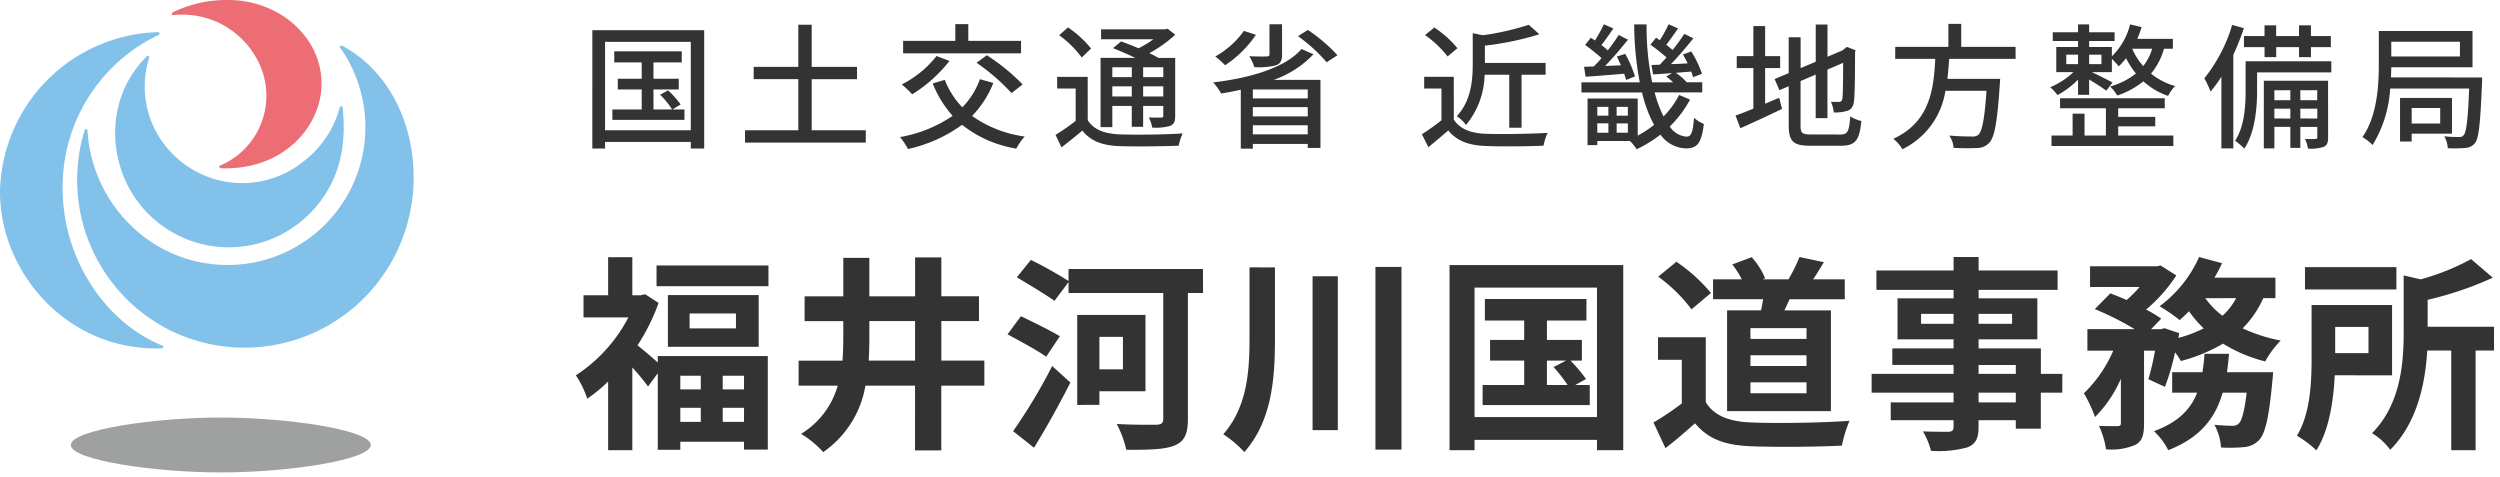
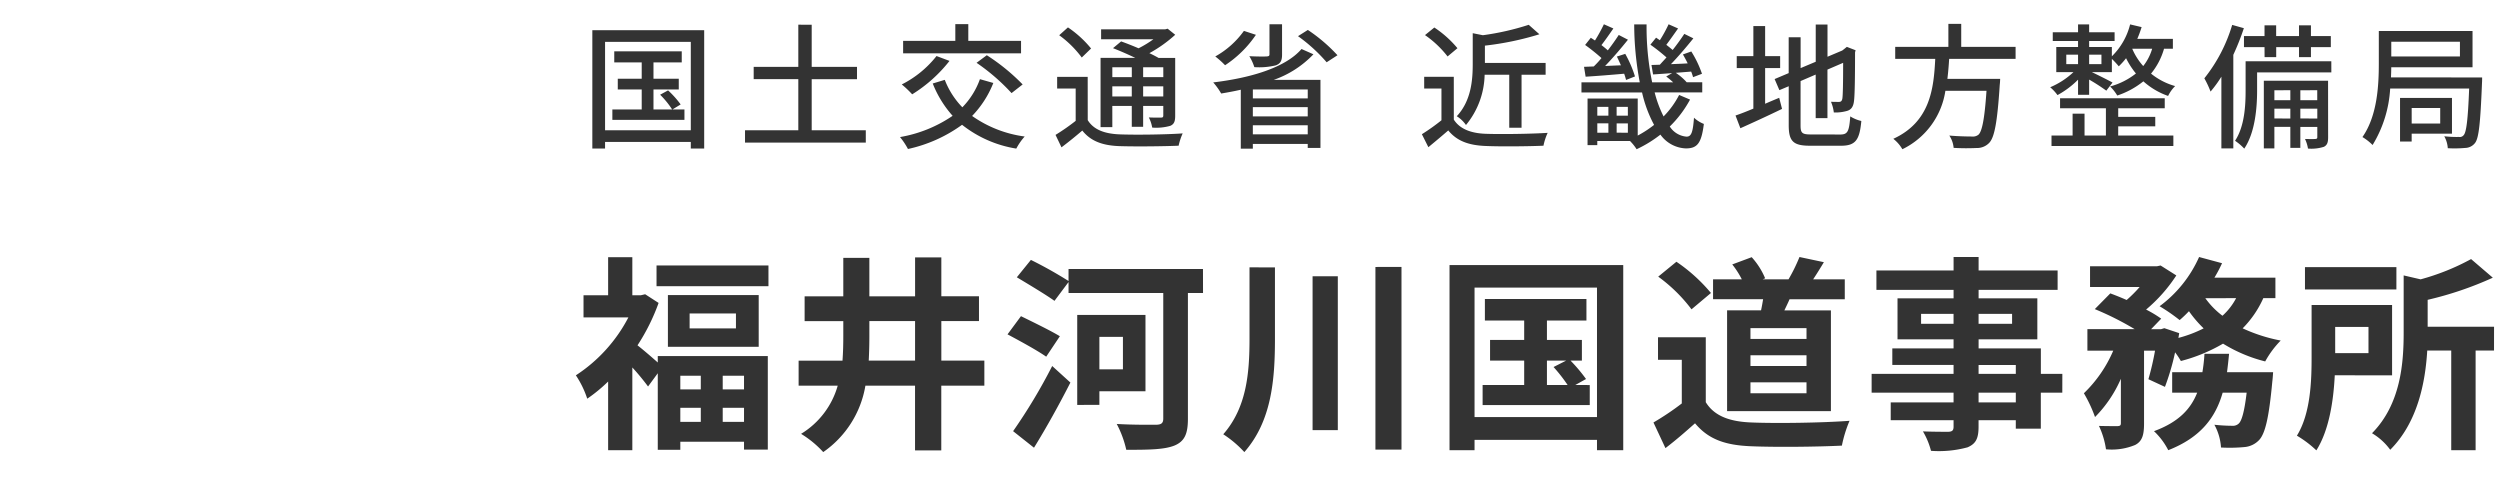
<svg xmlns="http://www.w3.org/2000/svg" width="314.266" height="60" viewBox="0 0 314.266 60">
  <defs>
    <clipPath id="a">
-       <rect width="52" height="59.388" fill="none" />
-     </clipPath>
+       </clipPath>
  </defs>
  <g transform="translate(-22 -32)" style="isolation:isolate">
    <g transform="translate(93.745 29.33)">
      <rect width="314" height="60" transform="translate(-71.745 2.67)" fill="none" />
      <g transform="translate(0 -50.923)">
        <path d="M16.094-7.1v1.716H13.52V-7.1Zm5.434,1.716H18.85V-7.1h2.678ZM18.85-1.3V-3.068h2.678V-1.3ZM13.52-3.068h2.574V-1.3H13.52ZM10.686-8.762c-.728-.65-1.846-1.612-2.548-2.158a25.488,25.488,0,0,0,2.652-5.33L9.1-17.342l-.546.13H7.488V-22H4.446v4.784H1.352v2.782H6.994A19.293,19.293,0,0,1,.39-7.15,11.875,11.875,0,0,1,1.82-4.212,19.54,19.54,0,0,0,4.446-6.37V2.262H7.488v-10.4A29.489,29.489,0,0,1,9.464-5.746L10.686-7.41V2.21H13.52V1.2h8.008v.988h2.99V-9.568H10.686Zm9.828-4.29H14.69v-1.872h5.824ZM11.96-17.238v6.5H23.374v-6.5Zm-1.43-3.718v2.6H24.6v-2.6ZM37.206-9q.078-1.521.078-3.042v-1.924H43.03V-9ZM51.74-9H46.332v-4.966h4.732v-3.12H46.332V-21.97h-3.3v4.888H37.284v-4.836H34.008v4.836H29.146v3.12h4.862v1.9c0,1.04-.026,2.054-.1,3.068H28.392V-5.85h4.914A10.391,10.391,0,0,1,28.7.208,12.694,12.694,0,0,1,31.486,2.5a12.7,12.7,0,0,0,5.3-8.346h6.24V2.288h3.3V-5.85H51.74ZM57.98,1.95c1.56-2.522,3.2-5.486,4.576-8.19L60.268-8.32A69.256,69.256,0,0,1,55.354-.13Zm3.25-14.014c-1.144-.7-3.458-1.82-4.888-2.522L54.652-12.3c1.56.832,3.8,2.054,4.862,2.808Zm7.93.078V-7.9H66.2v-4.082Zm2.834,6.838v-9.594h-8.58v11.31H66.2V-5.148Zm7.228-15.366h-16.9v1.508a52.148,52.148,0,0,0-4.732-2.652l-1.768,2.184c1.508.91,3.692,2.21,4.732,2.964l1.768-2.366V-17.5H74.23V-1.716c0,.572-.234.754-.858.78-.624,0-2.938.026-4.992-.1a12.92,12.92,0,0,1,1.2,3.25c2.886,0,4.81-.026,6.084-.546,1.222-.52,1.664-1.43,1.664-3.328V-17.5h1.9Zm5.85-.208v8.944c0,4.29-.338,8.658-3.3,12.038A13.739,13.739,0,0,1,84.422,2.5c3.458-3.926,3.848-9.2,3.848-14.248v-8.97ZM93-19.6V-.26h3.172V-19.6Zm7.9-1.17V2.184h3.276V-20.774ZM122.46-9h2.418l-1.586.806a19.8,19.8,0,0,1,1.768,2.262h-2.6Zm3.562,3.068,1.352-.754A20.066,20.066,0,0,0,125.424-9h1.43v-2.6H122.46V-14.04h4.966v-2.7H114.66v2.7h4.94V-11.6h-4.29V-9h4.29v3.068h-5.226v2.522h13.468V-5.928ZM113.36-1.9V-18.174h15.392V-1.9Zm-3.146-19.11V2.262h3.146V.962h15.392v1.3h3.3v-23.27Zm44.876,9.282h-7.046v-1.352h7.046Zm0,3.406h-7.046V-9.672h7.046Zm0,3.432h-7.046V-6.266h7.046Zm-9.984-10.426V-2.652h13.052V-15.314h-5.85c.208-.442.442-.91.65-1.4H159.9v-2.5h-3.978c.416-.624.884-1.378,1.352-2.158l-3.068-.65a21.48,21.48,0,0,1-1.378,2.808h-3.25l.312-.13A9.221,9.221,0,0,0,148.2-22l-2.444.91a10.882,10.882,0,0,1,1.2,1.872h-3.614v2.5h6.292c-.078.468-.156.936-.26,1.4ZM143.078-17.5a20.82,20.82,0,0,0-4.342-3.926l-2.288,1.872a19.675,19.675,0,0,1,4.186,4.108Zm-.65,5.564h-6.006V-9.1h2.99v5.486a34.146,34.146,0,0,1-3.562,2.392L137.358,2c1.43-1.092,2.574-2.106,3.718-3.12,1.69,2.028,3.822,2.756,7.02,2.886,3.094.13,8.32.078,11.44-.078a16.194,16.194,0,0,1,.962-3.12c-3.458.26-9.308.338-12.35.208-2.7-.1-4.654-.806-5.72-2.548ZM181.4-3.744h-4.68V-4.966h4.68Zm-4.68-4.706h4.68v1.118h-4.68Zm-7.228-5.174v-1.248h4.082v1.248Zm11.44-1.248v1.248h-4.212v-1.248Zm6.318,7.54h-2.7v-3.2h-7.826v-1.144h7.384v-5.148h-7.384v-1.066h9.932v-2.444h-9.932v-1.69h-3.146v1.69h-9.7v2.444h9.7v1.066H166.53v5.148h7.046v1.144h-7.7v2.08h7.7v1.118h-10.3v2.366h10.3v1.222h-7.9v2.236h7.9V-.7c0,.468-.156.624-.65.65-.416,0-1.95,0-3.2-.052a9.531,9.531,0,0,1,1.014,2.444,13.693,13.693,0,0,0,4.6-.442c1.014-.442,1.378-1.066,1.378-2.6v-.806h4.68V-.442h3.146V-4.966h2.7Zm20.7-.208c.1-.754.182-1.534.26-2.314h-3.094a21.707,21.707,0,0,1-.26,2.314h-3.8v2.574H204.2C203.4-2.938,201.89-1.274,198.77-.13a8.745,8.745,0,0,1,1.794,2.392c4.108-1.612,5.954-4.134,6.838-7.228h3.016c-.286,2.418-.624,3.536-.988,3.874a1.059,1.059,0,0,1-.832.286,22.019,22.019,0,0,1-2.236-.13,6.817,6.817,0,0,1,.832,2.86,19.866,19.866,0,0,0,2.912-.052,2.859,2.859,0,0,0,1.9-.91c.754-.832,1.222-2.834,1.638-7.332.052-.364.1-1.17.1-1.17Zm1.144-9.308a7.9,7.9,0,0,1-1.716,2.21,10.2,10.2,0,0,1-2.158-2.21Zm4.94,0v-2.574h-7.67a17.433,17.433,0,0,0,.962-1.82l-2.886-.78a15.5,15.5,0,0,1-4.966,6.188,22.7,22.7,0,0,1,2.522,1.742,15.48,15.48,0,0,0,1.17-1.118,14.7,14.7,0,0,0,1.846,2.158,15.752,15.752,0,0,1-3.172,1.2l.1-.6-1.872-.624-.416.13h-1.248l1.274-1.326a14.55,14.55,0,0,0-1.9-1.144,19.407,19.407,0,0,0,3.8-4.29L199.6-20.956l-.468.1h-8.4v2.6h6.24a16.236,16.236,0,0,1-1.638,1.638c-.7-.312-1.43-.6-2.054-.832l-1.95,1.976a37.717,37.717,0,0,1,5.018,2.522H190.4v2.7h3.25a16.336,16.336,0,0,1-3.692,5.356,17.326,17.326,0,0,1,1.4,2.99,15.753,15.753,0,0,0,3.25-4.81v5.564c0,.312-.1.364-.416.39-.338,0-1.378,0-2.34-.026a10.3,10.3,0,0,1,.884,2.938,7.669,7.669,0,0,0,3.666-.546c.91-.468,1.118-1.3,1.118-2.7v-9.152H198.9a33.886,33.886,0,0,1-.832,3.588l2.08.962a30.35,30.35,0,0,0,1.274-4.342,9.839,9.839,0,0,1,.728,1.092,20.811,20.811,0,0,0,5.3-2.184,18.728,18.728,0,0,0,5.3,2.236,11.874,11.874,0,0,1,1.95-2.626,20.231,20.231,0,0,1-4.784-1.534,12.772,12.772,0,0,0,2.6-3.8Zm15.21-3.9H217.75v2.808h11.492Zm-3.51,7.514v3.3h-4.186v-3.3ZM228.7-7.15v-8.84H218.582v6.6c0,2.99-.13,7.046-1.846,9.828a13.4,13.4,0,0,1,2.444,1.846c1.612-2.548,2.158-6.266,2.314-9.438Zm12.818-6.11h-8.346v-3.38a43.315,43.315,0,0,0,8.19-2.782l-2.73-2.34a29.169,29.169,0,0,1-6.344,2.548l-2.132-.494v7.176c0,3.848-.364,9-3.978,12.662a7.64,7.64,0,0,1,2.288,2.08c3.458-3.458,4.42-8.5,4.654-12.48h3.016V2.262H239.2V-10.27h2.314Z" transform="translate(0.255 107.923)" fill="#333" />
-         <path d="M84.416,3.26l-.374-.439A13.342,13.342,0,0,0,81.509.686L81,.376l.391-.446c2.932-3.344,3.178-7.8,3.178-11.708v-9.444h4.2v9.47A36.524,36.524,0,0,1,88.131-4.1,14.977,14.977,0,0,1,84.8,2.826ZM82.511.152A15.662,15.662,0,0,1,84.4,1.743c3.1-3.857,3.367-8.974,3.367-13.495v-8.47h-2.2v8.444C85.572-7.848,85.328-3.388,82.511.152ZM31.4,3.166l-.295-.346A12.212,12.212,0,0,0,28.46.644l-.723-.4.695-.452A10,10,0,0,0,32.622-5.35h-4.73V-9.5h5.545c.048-.775.071-1.6.071-2.568v-1.4H28.646v-4.12h4.862v-4.836h4.276v4.836H42.53V-22.47h4.3v4.888h4.732v4.12H46.832V-9.5H52.24V-5.35H46.832V2.788h-4.3V-5.35H37.194a14.351,14.351,0,0,1-1.672,4.291,12.844,12.844,0,0,1-3.75,3.965ZM29.609.192a14.693,14.693,0,0,1,1.945,1.639A12.15,12.15,0,0,0,36.3-5.95l.081-.4H43.53V1.788h2.3V-6.35H51.24V-8.5H45.832v-5.966h4.732v-2.12H45.832V-21.47h-2.3v4.888H36.784v-4.836H34.508v4.836H29.646v2.12h4.862v2.4c0,1.184-.034,2.171-.105,3.106l-.036.462H28.892V-6.35h5.076l-.181.637A10.732,10.732,0,0,1,29.609.192ZM219.26,3.1l-.442-.465A13.016,13.016,0,0,0,216.5.882l-.467-.251.278-.451c1.561-2.531,1.772-6.256,1.772-9.566v-7.1H229.2v9.527a28.6,28.6,0,0,0,.456-5.569V-17.44h-12.4v-3.808h12.492v.932l2.527.586a28.412,28.412,0,0,0,6.1-2.459l.309-.187,3.587,3.075-.692.331a43.061,43.061,0,0,1-7.906,2.723v2.488h8.346v3.99H239.7V2.762h-4.068V-9.77h-2.048c-.392,5.413-2,9.56-4.769,12.334l-.44.44-.335-.524a7.254,7.254,0,0,0-2.09-1.9l-.616-.308.483-.49a12.762,12.762,0,0,0,3.313-6.429h-7.164c-.244,4.014-1.039,7.11-2.365,9.205Zm17.373-1.336H238.7V-10.77h2.314v-1.99h-8.346v-4.274l.383-.092a44.593,44.593,0,0,0,7.389-2.424l-1.868-1.6a30.828,30.828,0,0,1-6.149,2.417l-.125.036-1.646-.381v6.547A27.662,27.662,0,0,1,230-6.014,13.905,13.905,0,0,1,226.955.028,9.439,9.439,0,0,1,228.5,1.442c2.429-2.675,3.812-6.621,4.113-11.741l.028-.471h3.987ZM217.415.266A16.41,16.41,0,0,1,219.064,1.5a20.724,20.724,0,0,0,1.931-8.673l.023-.475H228.2v-7.84h-9.114v6.1C219.082-6.116,218.877-2.444,217.415.266Zm.835-18.706h10.492v-1.808H218.25ZM200.309,2.9l-.2-.427A8.2,8.2,0,0,0,198.44.245l-.46-.4a2.506,2.506,0,0,1-1.34,2.212,8.131,8.131,0,0,1-3.9.6h-.457L192.24,2.2A9.864,9.864,0,0,0,191.4-.568l-.226-.482-.068.063-.226-.769a16,16,0,0,0-1.36-2.886l-.2-.351.3-.268a15.3,15.3,0,0,0,3.238-4.483H189.9v-3.7h4.555a36.4,36.4,0,0,0-3.306-1.558l-.7-.281,2.433-2.465h-2.647v-3.6h8.843l.616-.137,2.566,1.62-.255.42a16.373,16.373,0,0,1-1.886,2.463,15.084,15.084,0,0,0,3.859-5.231l.17-.4,3.877,1.048-.246.537c-.178.388-.361.756-.553,1.112h7.307v3.574h-1.69a13.265,13.265,0,0,1-2.071,3.128,20.171,20.171,0,0,0,4.032,1.211l.97.188-.726.67A11.341,11.341,0,0,0,213.2-8.657l-.184.344-.379-.095a19.245,19.245,0,0,1-3.926-1.45l-.005.053c-.058.582-.118,1.179-.189,1.764h5.763l-.034.532c0,.033-.053.812-.106,1.2-.426,4.6-.9,6.661-1.764,7.61l-.009.01a3.353,3.353,0,0,1-2.193,1.06h-.007a15.6,15.6,0,0,1-1.762.083c-.4,0-.811-.009-1.231-.028l-.464-.02-.014-.464a6.29,6.29,0,0,0-.765-2.624l-.074-.127a11.986,11.986,0,0,1-5.109,3.54ZM192.614-.264a11.192,11.192,0,0,1,.559,1.921,6.486,6.486,0,0,0,2.987-.481l.015-.008c.641-.33.847-.879.847-2.259v-9.652H199.5l-.1.587c-.193,1.094-.452,2.245-.725,3.227l1.2.557a32.367,32.367,0,0,0,1.063-3.773l.238-1.056.649.866c.216.288.408.564.561.806.811-.235,1.561-.49,2.258-.767l0-.057h.139a16.658,16.658,0,0,0,2.41-1.2l.262-.16.261.161a18.266,18.266,0,0,0,4.8,2.081,14.059,14.059,0,0,1,1.229-1.74A20.208,20.208,0,0,1,209.71-12.6l-.642-.3.5-.5a12.241,12.241,0,0,0,2.5-3.65l.133-.292h1.329v-1.574h-8.06l.463-.76c.241-.4.465-.8.679-1.234l-1.894-.512a16.3,16.3,0,0,1-4.365,5.549c.538.346,1.15.774,1.621,1.135.3-.271.57-.538.823-.808l.421-.449.353.5a14.172,14.172,0,0,0,1.783,2.084l.5.48-.612.323a16.235,16.235,0,0,1-3.274,1.236l-.759.207.165-.949-1.311-.437-.335.1H190.9v1.7h3.518l-.311.7a17.407,17.407,0,0,1-3.522,5.253,21.177,21.177,0,0,1,.977,1.98,16.847,16.847,0,0,0,2.6-4.113l.952.214v5.564a.82.82,0,0,1-.874.888l-.042,0C193.943-.254,193.314-.254,192.614-.264Zm7.042.322a10.2,10.2,0,0,1,1.139,1.57A9.767,9.767,0,0,0,206.921-5.1l.1-.363h3.956l-.066.559c-.365,3.088-.783,3.847-1.144,4.182l-.006.005a1.552,1.552,0,0,1-1.166.414c-.133,0-.682,0-1.41-.054a7.7,7.7,0,0,1,.468,1.8c.254.007.5.011.747.011a14.888,14.888,0,0,0,1.639-.075,2.349,2.349,0,0,0,1.6-.755c.668-.745,1.119-2.851,1.506-7.037l0-.025c.021-.149.043-.383.061-.6h-5.834l.078-.568c.078-.567.143-1.159.2-1.746h-2.076c-.056.7-.131,1.309-.233,1.9l-.072.415h-3.717v1.574h3.383l-.272.685A8.59,8.59,0,0,1,199.656.058Zm-1.634-6.184v5.034c0,.25-.006.487-.022.712l.6-.219a8.089,8.089,0,0,0,4.832-3.867h-2.872v-.907l-.141.354Zm-6.584,4.835.429.012c.886.024,1.839.026,2.242.026V-4.672A13.309,13.309,0,0,1,191.7-1.529Zm14.888-.152.091.01a21.643,21.643,0,0,0,2.181.127.575.575,0,0,0,.494-.154c.1-.1.437-.6.759-3.006h-2.077A11.273,11.273,0,0,1,206.327-1.443Zm-4.887-6.6h2.987c.054-.364.1-.744.135-1.155-.708.264-1.466.508-2.279.732l-.382.106-.19-.348q-.03-.055-.066-.115C201.582-8.567,201.513-8.306,201.44-8.04Zm-3.418-1.7V-8.45c.1-.424.192-.86.277-1.294Zm9.094-.61h.664q-.164-.094-.327-.191Q207.286-10.448,207.116-10.354ZM200.075-13.6l2.433.811-.04.231a15.434,15.434,0,0,0,1.7-.635,15.2,15.2,0,0,1-1.055-1.242c-.244.24-.5.479-.787.724l-.32.277-.326-.269a22.132,22.132,0,0,0-2.452-1.693l-.434-.248-.14.129a12.951,12.951,0,0,1,1.327.842l.459.338-.855.89Zm-7.866-2.041a39.194,39.194,0,0,1,4.4,2.269l.955.58,1.345-1.4c-.389-.251-.849-.515-1.359-.778l-.659-.341.563-.483a19.867,19.867,0,0,0,3.429-3.756l-1.376-.869-.32.071h-7.953v1.6h6.832l-.714.827a16.658,16.658,0,0,1-1.69,1.69l-.24.207-.29-.129c-.511-.227-1.077-.459-1.724-.706Zm1.677-2.107c.5.191.945.373,1.36.552.2-.177.392-.362.581-.552ZM170.742,2.84h-.4l-.085-.4A9.071,9.071,0,0,0,169.3.153l-.477-.8.927.039c.818.034,1.882.051,3.163.052a.982.982,0,0,0,.156-.019.9.9,0,0,0,.008-.131v-.306h-7.9V-4.244h7.9v-.222h-10.3V-7.832h10.3V-7.95h-7.7v-3.08h7.7v-.144H166.03v-6.148h7.046v-.066h-9.7v-3.444h9.7v-1.69h4.146v1.69h9.932v3.444h-9.932v.066h7.384v6.148h-7.384v.144h7.826v3.2h2.7v3.366h-2.7V.058H180.9V-1.008h-3.68V-.7c0,1.7-.455,2.525-1.678,3.058l-.016.007A13.7,13.7,0,0,1,170.742,2.84Zm-.17-2.417a10.382,10.382,0,0,1,.557,1.416,12.19,12.19,0,0,0,4.024-.4c.754-.33,1.07-.7,1.07-2.138V-2.008h5.68V-.942h2.146V-5.466h2.7V-6.832h-2.7v-3.2h-7.826v-2.144h7.384v-4.148h-7.384v-2.066h9.932v-1.444h-9.932v-1.69h-2.146v1.69h-9.7v1.444h9.7v2.066H167.03v4.148h7.046v2.144h-7.7v1.08h7.7v2.118h-10.3v1.366h10.3v2.222h-7.9v1.236h7.9V-.7A1.032,1.032,0,0,1,172.952.447h-.026C172.036.448,171.248.44,170.572.423Zm-33.4,2.353-1.965-4.2.4-.23a33.984,33.984,0,0,0,3.313-2.207V-8.6h-2.99v-3.834h7.006v8.519a4.122,4.122,0,0,0,1.678,1.449V-15.814h4.357c.026-.134.051-.269.075-.4h-6.2v-.425L140.522-14.7l-.308-.476a19.293,19.293,0,0,0-4.065-3.978l-.513-.383,3.076-2.517.31.217a25.213,25.213,0,0,1,3.815,3.262v-1.142H146.1a9.829,9.829,0,0,0-.736-1.057l-.438-.541,3.414-1.271.227.253a10.112,10.112,0,0,1,1.713,2.616h2.256a21.143,21.143,0,0,0,1.2-2.489l.154-.4,4.17.883-.361.6c-.31.517-.6.985-.861,1.4H160.4v3.5h-7.114q-.092.206-.186.4h5.558V-2.152H145.392a10.45,10.45,0,0,0,2.775.43c.941.04,2.177.061,3.579.061,3.174,0,6.513-.1,8.715-.268l.85-.064-.359.773a15.618,15.618,0,0,0-.923,3l-.069.393-.4.02c-1.907.1-4.572.152-7.127.152-1.7,0-3.2-.026-4.359-.074-3.316-.135-5.4-.919-7.043-2.679-1.017.9-2.085,1.829-3.371,2.811Zm3.962-4.61.33.4c1.512,1.814,3.378,2.573,6.656,2.707,1.141.048,2.634.073,4.317.073,2.371,0,4.834-.049,6.69-.133a18.76,18.76,0,0,1,.614-2.086c-2.187.135-5.157.217-7.992.217-1.415,0-2.667-.021-3.619-.062-3.087-.119-5.034-1-6.125-2.787l-.074-.12v-7.8h-5.006V-9.6h2.99v6.232l-.194.15a34.874,34.874,0,0,1-3.223,2.2l1.051,2.246c1.2-.942,2.212-1.842,3.2-2.716Zm4.476-1.318h12.052V-14.814H151.52l.335-.713q.082-.174.168-.354c.159-.333.324-.677.473-1.031l.129-.306H159.4v-1.5h-4.412l.518-.777c.284-.426.611-.941.976-1.537l-1.97-.417a22.584,22.584,0,0,1-1.254,2.487l-.145.245h-3.535l-.1-.489-.063.022a8.481,8.481,0,0,0-1.369-2.225l-1.492.556a11.714,11.714,0,0,1,.843,1.413l.362.724h-3.923v1.5h6.382l-.1.582c-.078.467-.158.949-.265,1.43l-.087.392h-4.165Zm-8.354-16.412a21.621,21.621,0,0,1,3.476,3.388l1.659-1.394a21.856,21.856,0,0,0-3.63-3.225Zm-4.7,22.326h-4.3v-1.3H113.86v1.3h-4.146v-24.27h22.84Zm-3.3-1h2.3v-22.27h-20.84V1.762h2.146V.462h16.392Zm-121.264,1H3.946V-5.229A18.894,18.894,0,0,1,2.1-3.8l-.557.377-.2-.642A11.549,11.549,0,0,0,0-6.833l-.362-.442.487-.3A18.591,18.591,0,0,0,6.15-13.93H.852v-3.782H3.946V-22.5H7.988v4.784H8.5l.7-.166,2.2,1.421-.129.371A25.566,25.566,0,0,1,8.8-11.032c.421.341.919.762,1.386,1.166v-.2H25.018V2.684h-3.99V1.7H14.02V2.71H10.186V-5.884l-.729.993-.4-.566c-.254-.358-.632-.836-1.068-1.351Zm-3.042-1H6.988v-11.2l.871.961c.593.655,1.167,1.332,1.6,1.889l1.154-1.571-.261-.233c-.731-.653-1.832-1.6-2.522-2.136l-.36-.28.246-.384a25.466,25.466,0,0,0,2.468-4.856l-1.177-.761-.4.094H6.988V-21.5H4.946v4.784H1.852v1.782H7.816l-.378.73A19.946,19.946,0,0,1,1.095-7.008,14.139,14.139,0,0,1,2.068-5,19.811,19.811,0,0,0,4.1-6.729l.848-.822Zm6.24-.052H13.02V.7h9.008v.988h1.99V-9.068H11.186Zm58.39,1h-.422l-.071-.416A12.454,12.454,0,0,0,67.941-.8l-.434-.8.9.057c1.1.07,2.467.105,4.057.105l.892,0a.8.8,0,0,0,.341-.059.559.559,0,0,0,.028-.221V-17H61.822v-.374L60.66-15.816l-.4-.289c-.912-.661-2.731-1.757-4.193-2.637l-.5-.3-.491-.3,2.382-2.942.359.18c1.237.619,2.851,1.489,4.008,2.19v-1.1h17.9V-17h-1.9V-1.664c0,1.771-.335,3.093-1.968,3.788l-.007,0C74.489,2.682,72.58,2.71,69.576,2.71ZM69.2-.5a14.189,14.189,0,0,1,.78,2.206c2.659,0,4.38-.056,5.488-.508.879-.375,1.355-.945,1.355-2.866V-18h1.9v-2.016h-15.9V-18H74.73V-1.716c0,1.1-.763,1.256-1.337,1.28h-.021l-.9,0C71.244-.434,70.149-.455,69.2-.5ZM56.572-19.606l.011.007c1.289.776,2.853,1.718,3.86,2.4l1.224-1.638c-1.031-.651-2.636-1.529-3.943-2.194Zm1.538,22.3L54.669-.035l.279-.388a68.865,68.865,0,0,0,4.874-8.125l.3-.584L62.914-6.59v-8.652h9.58V-4.648H66.7v1.716H62.914v-2.91c-1.46,2.855-3.058,5.709-4.509,8.055ZM56.036-.227l1.813,1.436c1.328-2.18,2.762-4.752,4.088-7.335L60.414-7.512A71.863,71.863,0,0,1,56.036-.227Zm7.878-3.7H65.7V-5.648h5.8v-8.594h-7.58Zm40.768,6.616h-4.276V-21.274h4.276Zm-3.276-1h2.276V-20.274h-2.276ZM96.674.24H92.5V-20.1h4.172ZM93.5-.76h2.172V-19.1H93.5ZM22.028-.8H18.35V-3.568h3.678Zm-2.678-1h1.678v-.768H19.35Zm-2.756,1H13.02V-3.568h3.574Zm-2.574-1h1.574v-.768H14.02Zm115.232.4H112.86V-18.674h16.392Zm-15.392-1h14.392v-.508H113.874V-6.428H119.1V-8.5h-4.29v-3.6h4.29V-13.54h-4.94v-3.7h13.766v3.7H122.96V-12.1h4.394v3.6h-.79a16,16,0,0,1,1.226,1.537l.3.45-.145.081h.307V-17.674H113.86Zm1.014-1.508h12.468V-5.428H121.96V-9.5h4.394v-1.6H121.96V-14.54h4.966v-1.7H115.16v1.7h4.94V-11.1h-4.29v1.6h4.29v4.068h-5.226Zm9.215-4.128A17.738,17.738,0,0,1,125.481-6.2l1.159-.646a23.532,23.532,0,0,0-1.553-1.781l.018.075ZM122.96-6.428H124.1c-.318-.42-.708-.894-1.138-1.383ZM181.9-3.244h-5.68V-5.466h5.68Zm-4.68-1h3.68v-.222h-3.68ZM155.59-4.388h-8.046V-6.766h8.046Zm-7.046-1h6.046v-.378h-6.046ZM22.028-4.882H18.35V-7.6h3.678Zm-2.678-1h1.678V-6.6H19.35Zm-2.756,1H13.02V-7.6h3.574Zm-2.574-1h1.574V-6.6H14.02ZM181.9-6.832h-5.68V-8.95h5.68Zm-4.68-1h3.68V-7.95h-3.68ZM69.66-7.4H65.7v-5.082H69.66ZM66.7-8.4H68.66v-3.082H66.7Zm88.894.584h-8.046v-2.352h8.046Zm-7.046-1h6.046v-.352h-6.046ZM43.53-8.5H36.68l.027-.526c.051-1,.077-2.016.077-3.016v-2.424H43.53Zm-5.8-1h4.8v-3.966H37.784v1.424C37.784-11.2,37.766-10.342,37.73-9.5Zm21.915.711-.42-.3a53.693,53.693,0,0,0-4.809-2.775l-.511-.272,2.282-3.089.815.4c1.45.71,3.436,1.683,4.488,2.329l.442.272ZM55.4-12.466c1.8.971,3.138,1.735,3.979,2.28L60.52-11.9c-1.074-.608-2.715-1.411-3.957-2.02l-.067-.033ZM226.232-9.432h-5.186v-4.3h5.186Zm-4.186-1h3.186v-2.3h-3.186Zm-198.172.194H11.46v-7.5H23.874Zm-11.414-1H22.874v-5.5H12.46Zm143.13.012h-8.046v-2.352h8.046Zm-7.046-1h6.046v-.352h-6.046Zm-127.53-.326H14.19v-2.872h6.824Zm-5.824-1h4.824v-.872H15.19Zm166.244.428h-5.212v-2.248h5.212Zm-4.212-1h3.212v-.248h-3.212Zm-3.146,1h-5.082v-2.248h5.082Zm-4.082-1h3.082v-.248h-3.082Zm37.407.132-.327-.248a10.649,10.649,0,0,1-2.264-2.319l-.56-.789h5.674l-.39.735a8.384,8.384,0,0,1-1.825,2.349Zm-1.147-2.356a9.8,9.8,0,0,0,1.092,1.05,7.251,7.251,0,0,0,.862-1.05ZM25.1-17.856H10.03v-3.6H25.1Zm-14.066-1H24.1v-1.6H11.03Z" transform="translate(0.255 107.923)" fill="rgba(0,0,0,0)" />
        <path d="M11.526-3.57,12.563-4.2a11.991,11.991,0,0,0-1.581-1.768l-1,.544A10.833,10.833,0,0,1,11.492-3.57H9.146V-6.086h3.179V-7.429H9.146V-9.486H12.7V-10.88H4.216v1.394H7.667v2.057H4.658v1.343H7.667V-3.57H3.978v1.309h9.061V-3.57ZM3.06-.952V-12.07H13.838V-.952Zm-1.6-12.58V1.343h1.6V.51H13.838v.833h1.683V-13.532ZM29.036-.952V-7.378h5.695V-8.925H29.036v-5.3H27.353v5.3h-5.61v1.547h5.61V-.952h-6.7V.6H35.836V-.952ZM55.352-12.189h-6.63V-14.3H47.09v2.108H40.528v1.564H55.352ZM49.759-9.435a25.455,25.455,0,0,1,4.4,3.808l1.394-1.088a25.367,25.367,0,0,0-4.505-3.672Zm-5.032-.85a13.065,13.065,0,0,1-4.369,3.57,13.15,13.15,0,0,1,1.309,1.241,17.975,17.975,0,0,0,4.692-4.2Zm5.457,2.907a9.766,9.766,0,0,1-2.21,3.536,10.271,10.271,0,0,1-2.21-3.451l-1.513.459a13.529,13.529,0,0,0,2.5,4.063A16.728,16.728,0,0,1,40.137-.1a8.85,8.85,0,0,1,1,1.5,18.094,18.094,0,0,0,6.8-3.043,14.72,14.72,0,0,0,6.817,2.992A7.56,7.56,0,0,1,55.811-.17,14.8,14.8,0,0,1,49.2-2.754,12.633,12.633,0,0,0,51.867-6.9Zm19.091-1.5v1.241H66.827V-8.874Zm3.961,1.241H70.7V-8.874h2.533ZM70.7-5.2V-6.477h2.533V-5.2Zm-3.876,0V-6.477h2.448V-5.2Zm0,1.19h2.448v2.618H70.7V-4.012h2.533v1.19c0,.2-.068.272-.255.272-.2,0-.85.017-1.564-.017a4.333,4.333,0,0,1,.425,1.275,6.465,6.465,0,0,0,2.278-.221c.493-.221.612-.578.612-1.292v-7.242H72.641c-.323-.187-.714-.391-1.156-.6a16.807,16.807,0,0,0,3.247-2.312l-.952-.765-.323.085H65.416v1.241h6.579a13.7,13.7,0,0,1-1.87,1.139c-.748-.323-1.53-.629-2.193-.867l-1.02.85c.867.34,1.887.782,2.805,1.224H65.348v8.7h1.479Zm-2.669-7.225a13.485,13.485,0,0,0-2.907-2.652l-1.1.986A13.079,13.079,0,0,1,62.985-10.1Zm-.425,3.57H59.891V-6.2H62.22v4.063A26.516,26.516,0,0,1,59.687-.374l.748,1.564c.952-.714,1.8-1.411,2.618-2.108C64.09.391,65.552.952,67.66,1.037c1.972.068,5.542.034,7.5-.051a7.863,7.863,0,0,1,.51-1.547c-2.159.153-6.069.2-7.99.119-1.87-.085-3.213-.6-3.944-1.785ZM88.162-14.28H86.581v3.774c0,.2-.085.255-.374.272-.255.017-1.241.017-2.159-.034a6.265,6.265,0,0,1,.629,1.377,8.822,8.822,0,0,0,2.686-.221c.612-.221.8-.6.8-1.36Zm-4.794.833a10.966,10.966,0,0,1-3.6,3.213A11.248,11.248,0,0,1,81-9.129a13.822,13.822,0,0,0,3.876-3.825Zm8.024,8.483h-6.9V-6.086h6.9ZM84.49-.442V-1.581h6.9V-.442Zm0-3.417h6.9V-2.7h-6.9Zm6.12-7.31c-2.074,2.4-6.545,3.655-11.1,4.2a8.46,8.46,0,0,1,1,1.394c.816-.136,1.649-.289,2.465-.476V1.36H84.49v-.6h6.9v.51h1.6V-7.293H87.125a12.638,12.638,0,0,0,4.981-3.213Zm-.442-1.615a20.383,20.383,0,0,1,3.6,3.281l1.36-.884a20.382,20.382,0,0,0-3.723-3.179Zm26.554,4.845v6.664h1.547V-7.939h3.026V-9.418h-7.633v-2.176a37.157,37.157,0,0,0,6.851-1.428l-1.343-1.19a32.9,32.9,0,0,1-5.763,1.309l-1.275-.255v3.876c0,2.04-.2,4.624-2.006,6.562a3.981,3.981,0,0,1,1.156,1.105,10.232,10.232,0,0,0,2.346-6.324Zm-6.511-3.332a13.349,13.349,0,0,0-2.907-2.6l-1.173.952a12.772,12.772,0,0,1,2.839,2.686Zm-.459,3.6h-3.723V-6.2H108.2V-2.21A25.626,25.626,0,0,1,105.74-.459l.816,1.632c.884-.731,1.7-1.411,2.5-2.108,1.071,1.309,2.533,1.87,4.692,1.955,1.938.085,5.355.051,7.276-.034a7.2,7.2,0,0,1,.527-1.615c-2.125.136-5.9.187-7.786.119-1.87-.068-3.264-.612-4.012-1.785Zm16.371-1.258.2,1.241c1.394-.085,3.111-.221,4.845-.374a7.648,7.648,0,0,1,.238.782l1.122-.442a14.882,14.882,0,0,0-1.224-2.839l-1.054.34c.17.34.34.714.51,1.1l-1.989.085c.969-1,2.023-2.244,2.873-3.3l-1.156-.6c-.374.578-.85,1.258-1.377,1.938-.238-.221-.51-.442-.8-.663.476-.612,1.02-1.394,1.5-2.091l-1.19-.527A20.737,20.737,0,0,1,127.5-12.24c-.187-.119-.357-.238-.527-.34l-.714.9a24.937,24.937,0,0,1,2.057,1.649,11.876,11.876,0,0,1-.969,1.054Zm4.1,8.279V-1.819h1.411V-.646Zm-2.431-1.173h1.394V-.646h-1.394Zm1.394-2.074v1.105h-1.394V-3.893Zm2.448,1.105H130.22V-3.893h1.411Zm6.443-2.6a11.049,11.049,0,0,1-1.955,2.7A14.841,14.841,0,0,1,135-5.712h5.984V-6.987h-1.955a7.085,7.085,0,0,0-1.377-1.19q.943-.076,1.938-.153a5.671,5.671,0,0,1,.238.7l1.122-.425a13.434,13.434,0,0,0-1.343-2.805l-1.054.374c.2.34.408.731.6,1.122-.731.051-1.428.068-2.108.1.952-.986,1.989-2.21,2.822-3.247l-1.139-.561c-.391.6-.9,1.309-1.462,2.023-.238-.2-.51-.425-.8-.646.459-.612.986-1.36,1.479-2.057l-1.19-.527a17.264,17.264,0,0,1-1.1,2.006c-.17-.119-.323-.221-.476-.323l-.714.884a23.213,23.213,0,0,1,2.023,1.6c-.289.323-.578.629-.833.918l-1.054.034.2,1.19c.714-.051,1.53-.1,2.4-.17l-.748.425c.289.221.6.476.867.731h-2.635a34.441,34.441,0,0,1-.7-7.276H132.43a39.434,39.434,0,0,0,.7,7.276H125.8v1.275h7.616a16.093,16.093,0,0,0,1.513,4.08,13.8,13.8,0,0,1-2.057,1.343V-4.947h-6.307V.918h1.224V.391H131.9a6.182,6.182,0,0,1,.833,1.037,15.355,15.355,0,0,0,2.992-1.836,4.117,4.117,0,0,0,3.2,1.734c1.428,0,1.955-.629,2.261-3.077a3.9,3.9,0,0,1-1.241-.782c-.136,1.853-.34,2.38-.935,2.38A2.756,2.756,0,0,1,136.9-1.428a14.047,14.047,0,0,0,2.55-3.383Zm10.812-3.383h1.887v-1.5h-1.887v-3.774h-1.479v3.774h-2.091v1.5h2.091v5.1c-.85.357-1.632.663-2.244.867l.612,1.6c1.513-.68,3.451-1.564,5.236-2.431l-.357-1.394c-.578.238-1.19.493-1.768.748Zm5.729,8.347c-1.088,0-1.275-.187-1.275-1.139V-7.14l1.9-.816v5.474h1.479v-6.1l1.972-.85c0,2.584-.034,4.165-.1,4.505s-.221.408-.442.408c-.17,0-.629,0-.986-.017a4.882,4.882,0,0,1,.357,1.343,5.238,5.238,0,0,0,1.632-.187c.527-.136.816-.51.9-1.224.1-.663.136-2.975.136-6.137l.068-.272-1.1-.425-.272.221-.306.238-1.853.782v-4.046h-1.479v4.675l-1.9.8v-3.876h-1.5v4.505l-1.768.748.6,1.394,1.173-.493v4.913c0,2.04.6,2.567,2.686,2.567h3.893c1.853,0,2.329-.765,2.55-3.111a4.567,4.567,0,0,1-1.394-.578c-.136,1.853-.306,2.278-1.241,2.278Zm25.755-9.5v-1.513h-6.834v-2.89h-1.615v2.89H165.24v1.513h5.032c-.187,3.774-.646,7.922-5.27,10.047a4.619,4.619,0,0,1,1.139,1.309,9.765,9.765,0,0,0,5.406-7.344h5.168c-.238,3.536-.561,5.134-1.02,5.525a1.114,1.114,0,0,1-.816.221c-.476,0-1.666-.017-2.839-.119a3.269,3.269,0,0,1,.544,1.547,27.318,27.318,0,0,0,2.873.017,2.112,2.112,0,0,0,1.6-.646c.663-.7,1.02-2.584,1.326-7.31.034-.238.051-.731.051-.731H171.8c.1-.833.17-1.683.221-2.516Zm12.9,8.483h4.658v-1.19h-4.658V-3.723h5.848V-4.981H185.963v1.258h5.763V-.289H189.04V-3.043h-1.5V-.289h-2.652V1.02h15.317V-.289h-6.936Zm1.768-9.758h2.5a6.441,6.441,0,0,1-1.122,2.176,7.846,7.846,0,0,1-1.377-2.159Zm-3.876,1.938h-1.547v-1.19h1.547Zm-4.42-1.19h1.479v1.19h-1.479Zm13.4-.748v-1.241H195.67a13.9,13.9,0,0,0,.544-1.479l-1.445-.34a8.47,8.47,0,0,1-2.295,4.012v-1.173h-2.856v-.748h3.2v-1.105h-3.2v-.986h-1.394v.986h-3.179v1.105h3.179v.748h-2.737v3.162h2.159a9.845,9.845,0,0,1-2.924,1.9,5.549,5.549,0,0,1,.918.986,11.04,11.04,0,0,0,2.584-1.938v1.9h1.394V-7.327a24.388,24.388,0,0,1,2.159,1.394l.782-1.02c-.425-.238-1.836-.952-2.6-1.309h2.516V-9.928a10.266,10.266,0,0,1,.867.935,8.881,8.881,0,0,0,.918-1.02A9.959,9.959,0,0,0,195.5-8.092a8.973,8.973,0,0,1-3.247,1.632,5.522,5.522,0,0,1,.9,1.139,10.461,10.461,0,0,0,3.281-1.785,9.2,9.2,0,0,0,3.111,1.836,4.585,4.585,0,0,1,.884-1.241A8.363,8.363,0,0,1,197.4-8.075a8.68,8.68,0,0,0,1.632-3.128Zm11.526,1.054h1.462v-1.258H216v1.258h1.5v-1.258H220V-12.8h-2.5v-1.343H216V-12.8h-2.873v-1.343h-1.462V-12.8h-2.584v1.394h2.584ZM207.6-14.2a19.756,19.756,0,0,1-3.5,6.715,12.241,12.241,0,0,1,.782,1.666,15.173,15.173,0,0,0,1.36-1.87v9.01h1.5V-10.438a31.143,31.143,0,0,0,1.326-3.349Zm8.568,11.764V-3.672H218.3v1.241Zm-3.264,0V-3.672h2.006v1.241Zm2.006-3.553v1.258h-2.006V-5.984Zm3.383,0v1.258h-2.125V-5.984Zm1.36-1.19h-8.075v8.5h1.326v-2.7h2.006V1.258h1.258V-1.377H218.3V-.1c0,.17-.051.221-.238.238-.17.017-.7.017-1.309,0a4.325,4.325,0,0,1,.374,1.207,5.179,5.179,0,0,0,2.006-.221c.425-.221.527-.578.527-1.207Zm.408-2.448H209.287v3.655c0,1.9-.119,4.5-1.326,6.341a6.444,6.444,0,0,1,1.156.986c1.377-2.04,1.615-5.168,1.615-7.31V-8.228h9.333ZM233.75-3.757V-1.8h-3.587V-3.757Zm1.479,3.23V-5.015H228.7V.459h1.462V-.527Zm1-11.56v1.853H227.6v-1.853ZM227.562-7.6c.017-.442.034-.867.034-1.275h10.217V-13.43H226.032v4.063c0,2.72-.17,6.562-2.057,9.265a6.5,6.5,0,0,1,1.275,1A15.249,15.249,0,0,0,227.46-6.2h9.928c-.153,3.978-.357,5.491-.68,5.848a.614.614,0,0,1-.6.238A13.8,13.8,0,0,1,234.26-.2a3.522,3.522,0,0,1,.442,1.5,14.539,14.539,0,0,0,2.193-.034,1.6,1.6,0,0,0,1.224-.612c.493-.612.68-2.516.884-7.548.017-.221.017-.7.017-.7Z" transform="translate(1.255 70.923)" fill="#333" />
      </g>
    </g>
    <g transform="translate(22 32)">
      <g clip-path="url(#a)">
-         <path d="M34.374,206.175c0-1.905,10.52-3.45,18.854-3.45s18.855,1.545,18.855,3.45-10.52,3.451-18.855,3.451-18.854-1.545-18.854-3.451" transform="translate(-25.474 -150.238)" fill="#9fa0a0" />
        <path d="M7.877,35.331c0,8.448,5.082,16.621,12.5,19.661.225.092.178.351-.064.359C8.455,55.738,0,45.811,0,35.66A20.447,20.447,0,0,1,19.848,15.6c.243-.005.3.247.086.354A21.11,21.11,0,0,0,7.877,35.331" transform="translate(0 -11.559)" fill="#82c1ea" />
        <path d="M49.166,57.963A21.143,21.143,0,0,1,38.291,32.75a.183.183,0,0,1,.362.045A18.142,18.142,0,0,0,44.66,45.234,17.33,17.33,0,0,0,70.441,22.4c-.138-.2.028-.384.24-.272,8.5,4.537,11.382,16.594,6.815,25.958a21.216,21.216,0,0,1-28.331,9.878" transform="translate(-27.653 -16.373)" fill="#82c1ea" />
-         <path d="M102.247,10.5c0,5.358-4.751,10.93-12.64,10.65-.234-.008-.3-.258-.083-.35A9.522,9.522,0,0,0,94.833,9.059,10.621,10.621,0,0,0,83.634,1.9c-.239.026-.285-.239-.074-.355A15.445,15.445,0,0,1,90.483,0c6.511,0,11.764,4.716,11.764,10.5" transform="translate(-61.826 0)" fill="#ec6d74" />
+         <path d="M102.247,10.5c0,5.358-4.751,10.93-12.64,10.65-.234-.008-.3-.258-.083-.35A9.522,9.522,0,0,0,94.833,9.059,10.621,10.621,0,0,0,83.634,1.9A15.445,15.445,0,0,1,90.483,0c6.511,0,11.764,4.716,11.764,10.5" transform="translate(-61.826 0)" fill="#ec6d74" />
        <path d="M79.8,40.261a12.6,12.6,0,0,0,4.364-6.647c.064-.229.333-.188.359.048.6,5.54-.757,10.29-4.745,13.881A14.284,14.284,0,0,1,59.6,46.486c-4.8-5.33-5.081-13.995.288-19.254.162-.158.385-.055.316.16a11.956,11.956,0,0,0,2.279,11.354A12.287,12.287,0,0,0,79.8,40.261" transform="translate(-41.452 -20.125)" fill="#82c1ea" />
      </g>
    </g>
  </g>
</svg>